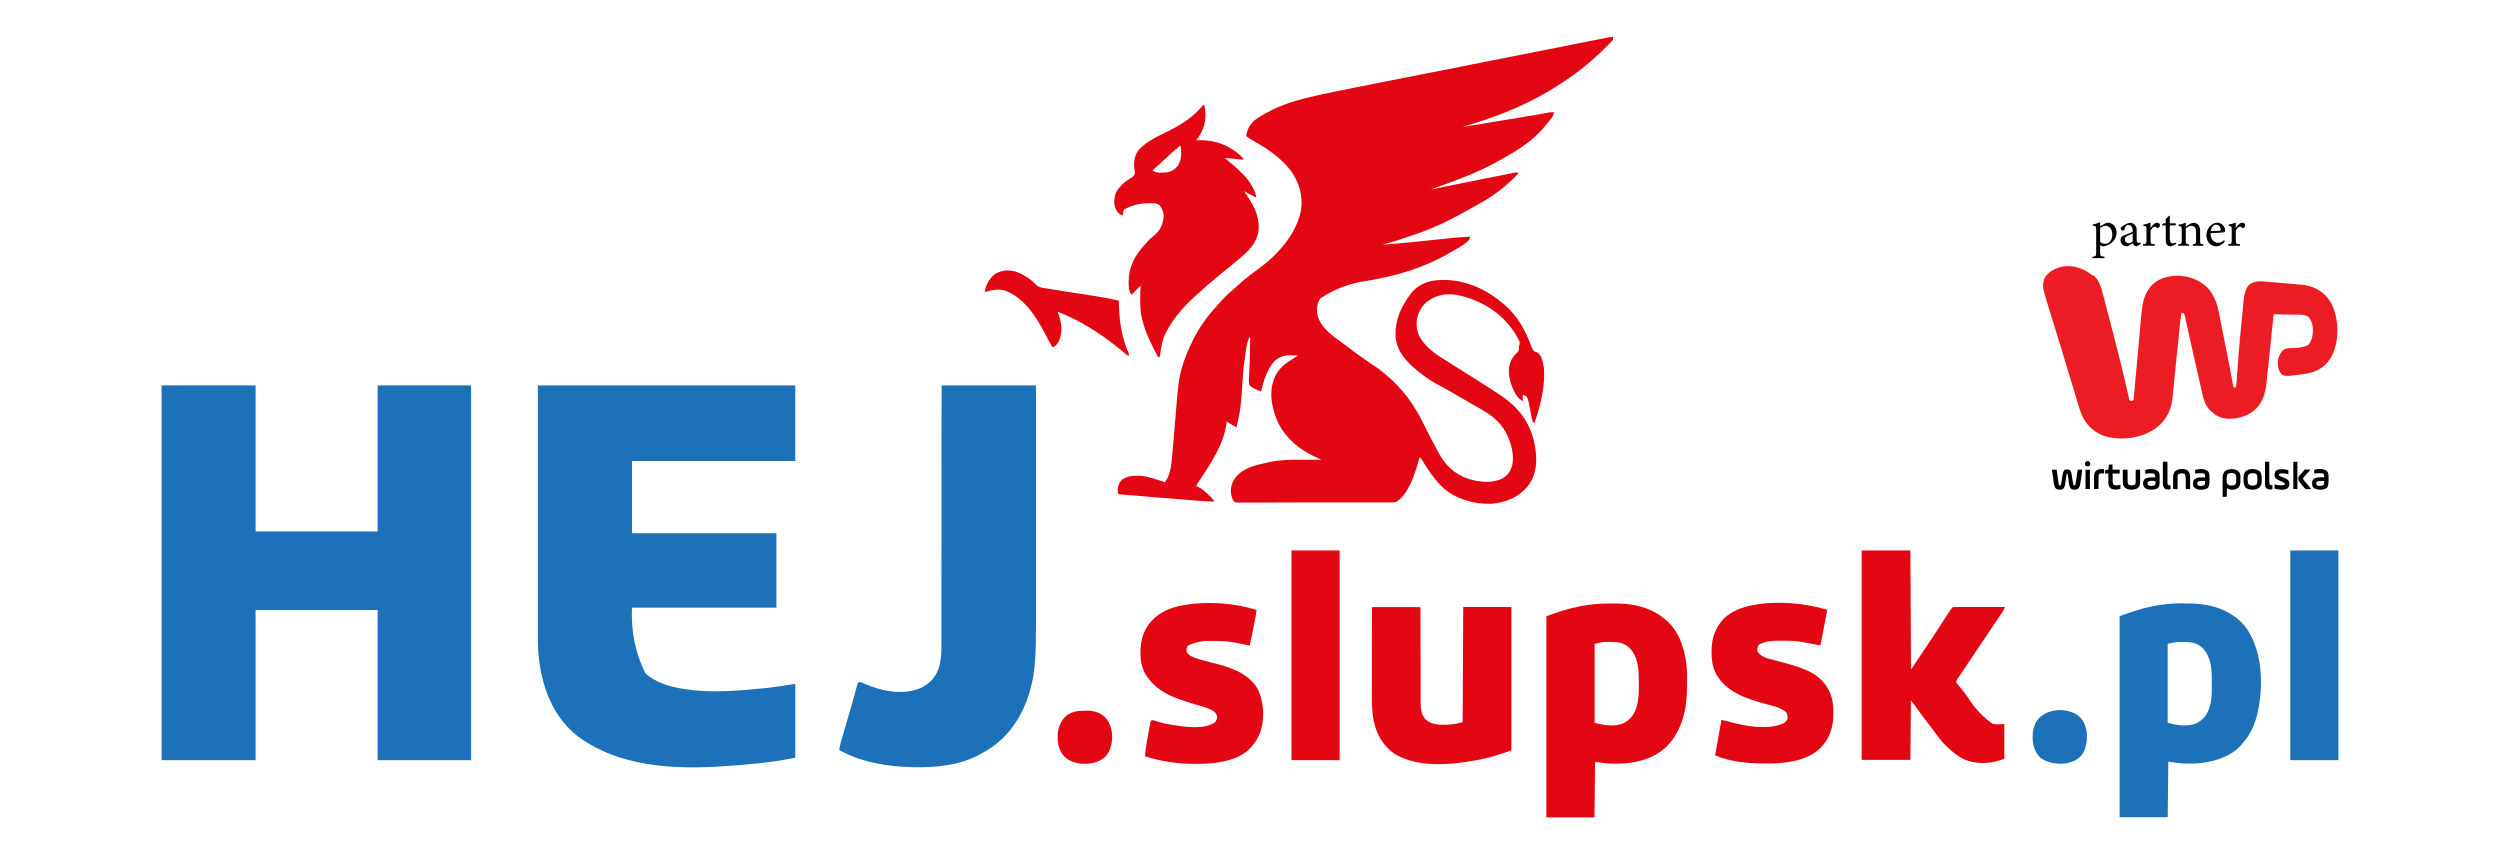
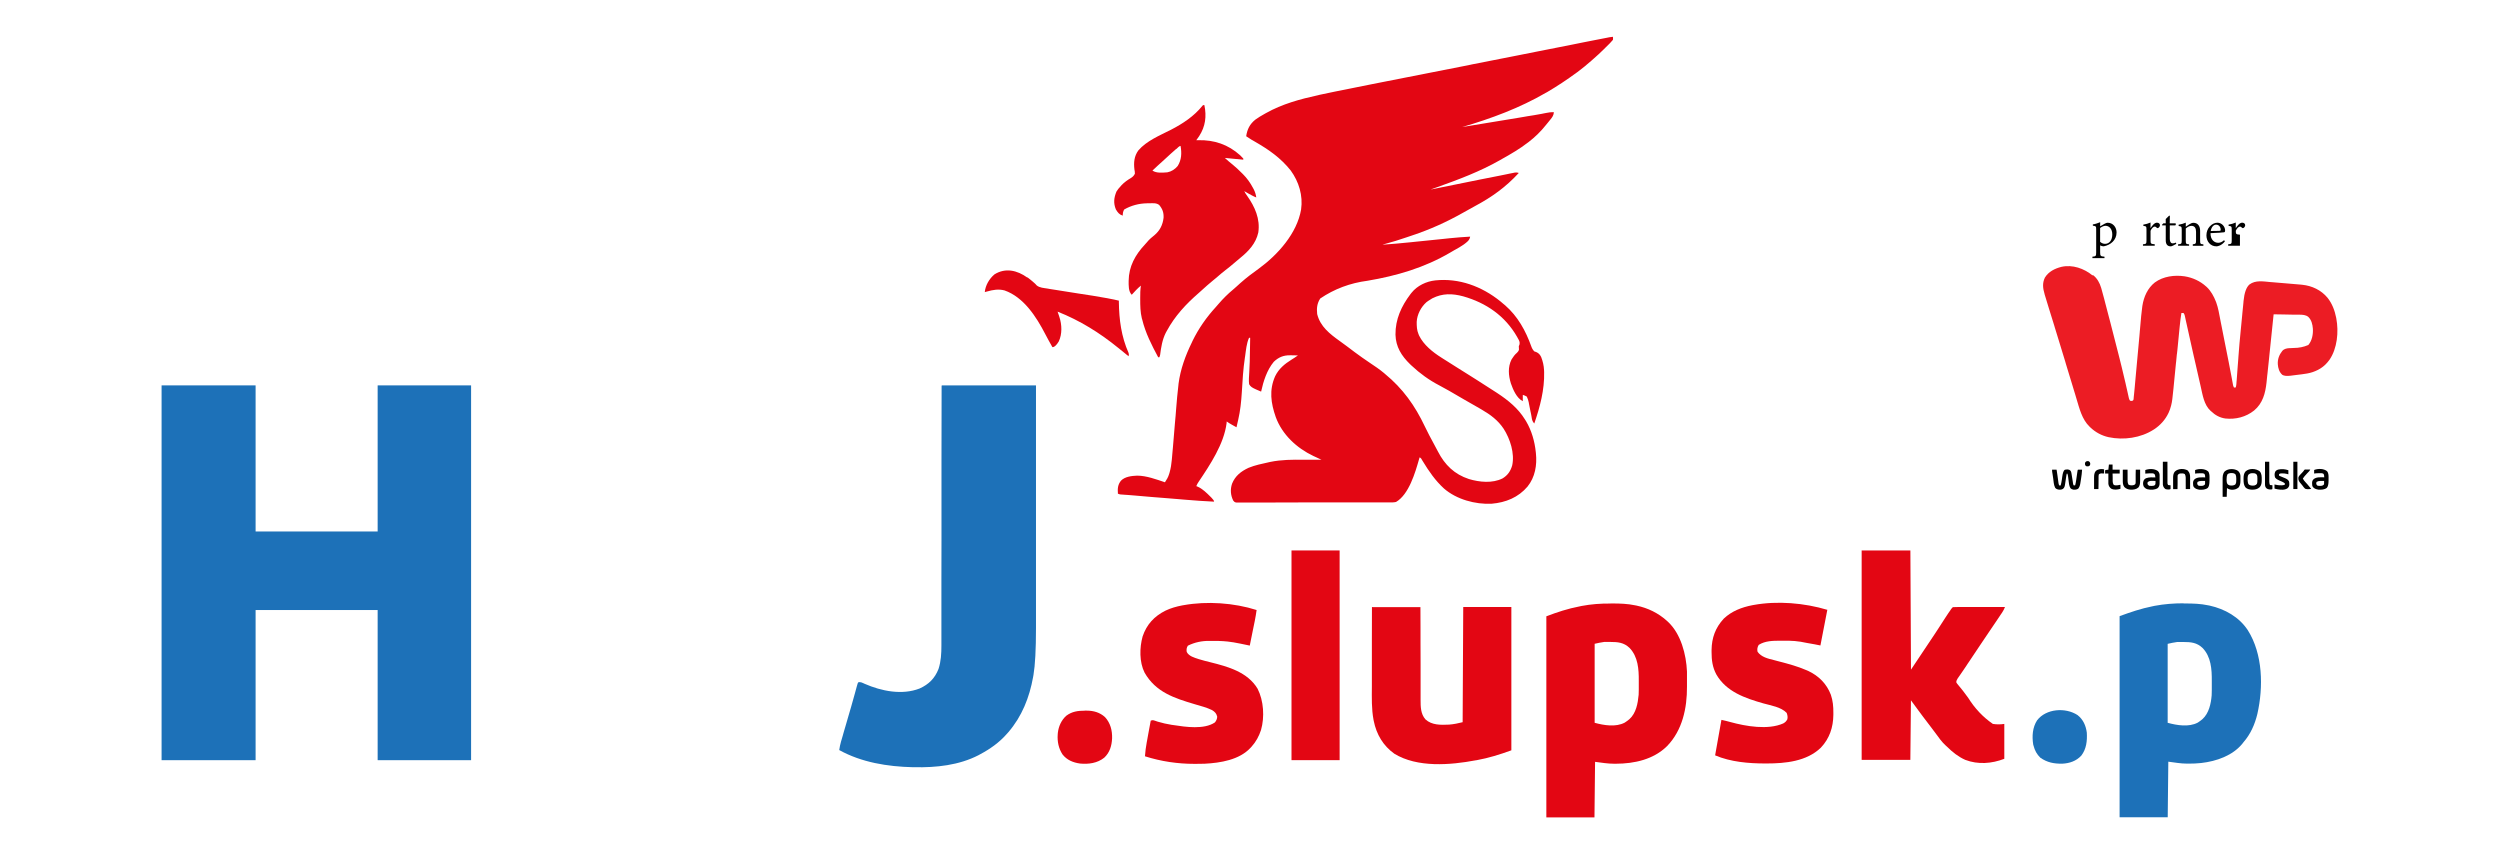
<svg xmlns="http://www.w3.org/2000/svg" id="Warstwa_1" version="1.1" viewBox="0 0 963.72 329.28">
  <defs>
    <style>
      .st0 {
        fill: #e30613;
      }

      .st1 {
        fill: #1d71b8;
      }

      .st2 {
        fill: #ec1c24;
      }
    </style>
  </defs>
  <g>
    <path d="M806.74,86.51c.92-.13,1.95-.48,2.85-.85v1.57s1.63-.96,1.71-.98c.48-.26.88-.39,1.14-.39,2.16,0,3.47,1.8,3.47,3.75,0,2.98-2.36,4.86-4.93,5.34-.59,0-1.12-.2-1.4-.36v2.65c0,1.46.16,1.57,1.67,1.71v.55h-4.65v-.55c1.28-.13,1.45-.23,1.45-1.56v-8.95c0-1.18-.04-1.26-1.29-1.45v-.53.04h-.03ZM809.59,93.23c.45.45,1.21.77,1.87.77,1.71,0,2.8-1.45,2.8-3.63s-1.23-3.33-2.64-3.33c-.69,0-1.51.45-2.05.85v5.34h.01Z" />
-     <path d="M823.58,94.96c-.29,0-.72-.16-.92-.38-.26-.26-.38-.53-.48-.88-.79.53-1.75,1.26-2.36,1.26-1.4,0-2.39-1.17-2.39-2.41,0-.97.53-1.58,1.61-1.96,1.19-.41,2.66-.92,3.09-1.28v-.39c0-1.4-.7-2.2-1.73-2.2-.45,0-.72.21-.92.45-.21.28-.36.7-.53,1.28-.1.31-.28.45-.58.45-.38,0-.87-.39-.87-.87,0-.28.26-.5.65-.79.58-.41,1.71-1.14,2.84-1.37.59,0,1.19.18,1.66.53.69.59,1.01,1.26,1.01,2.28v3.8c0,.91.33,1.18.69,1.18.23,0,.49-.1.7-.21l.2.55-1.67.98v-.04h0v.03ZM822.15,89.98c-.43.21-1.37.63-1.84.82-.75.33-1.19.7-1.19,1.45,0,1.03.79,1.51,1.41,1.51.5,0,1.21-.31,1.61-.7v-3.07h.01Z" />
    <path d="M830.61,94.72h-4.53v-.55c1.24-.11,1.36-.21,1.36-1.5v-4.1c0-1.29-.09-1.36-1.21-1.5v-.49c.97-.16,1.85-.39,2.77-.8v2.16c.69-1.02,1.51-2.1,2.49-2.1.72,0,1.14.45,1.14.96,0,.45-.31.88-.67,1.08-.2.11-.36.1-.5-.04-.29-.29-.53-.49-.88-.49-.41,0-1.14.6-1.57,1.61v3.68c0,1.29.1,1.4,1.61,1.51v.55h-.01Z" />
    <path d="M837.64,94.7c-.33.18-.65.26-.85.26-1.26,0-1.92-.77-1.92-2.34v-5.72h-1.36l-.09-.23.53-.58h.91v-1.66c.38-.39.96-.91,1.31-1.29l.29.04c-.04.82-.06,1.96-.06,2.92h2.25c.18.2.11.63-.11.8h-2.11v5.03c0,1.58.63,1.89,1.14,1.89.48,0,.92-.18,1.19-.31l.18.5-1.29.69h.01Z" />
    <path d="M845.29,94.72v-.55c1.14-.11,1.26-.26,1.26-1.58v-3.24c0-1.37-.49-2.29-1.79-2.29-.8,0-1.57.48-2.17,1.02v4.6c0,1.36.11,1.4,1.28,1.51v.55h-4.25v-.55c1.29-.13,1.41-.21,1.41-1.51v-4.05c0-1.28-.13-1.35-1.19-1.51v-.5c.97-.16,1.92-.41,2.75-.79v1.56c.39-.28.82-.58,1.35-.91.55-.36,1.07-.59,1.63-.59,1.57,0,2.55,1.17,2.55,3.07v3.73c0,1.35.11,1.4,1.26,1.51v.55h-4.1v-.03Z" />
    <path d="M857.66,93.06c-1.26,1.57-2.64,1.9-3.26,1.9-2.39,0-3.85-1.96-3.85-4.22,0-1.35.48-2.58,1.28-3.44.82-.92,1.9-1.45,2.93-1.45,1.71,0,3,1.47,3,3.04-.01.39-.09.58-.39.65-.39.09-2.9.26-5.24.33-.06,2.64,1.56,3.72,2.95,3.72.8,0,1.56-.33,2.28-1.01l.31.45h0l-.03.03ZM854.27,86.6c-.91,0-1.79.85-2.06,2.44,1.09,0,2.2,0,3.36-.06.36,0,.48-.1.48-.39.01-1.04-.67-1.99-1.77-1.99Z" />
-     <path d="M863.47,94.72h-4.53v-.55c1.24-.11,1.36-.21,1.36-1.5v-4.1c0-1.29-.09-1.36-1.21-1.5v-.49c.97-.16,1.85-.39,2.77-.8v2.16c.69-1.02,1.51-2.1,2.49-2.1.72,0,1.14.45,1.14.96,0,.45-.31.88-.67,1.08-.2.11-.36.1-.5-.04-.29-.29-.53-.49-.88-.49-.41,0-1.14.6-1.57,1.61v3.68c0,1.29.1,1.4,1.61,1.51v.55h-.01Z" />
+     <path d="M863.47,94.72h-4.53v-.55c1.24-.11,1.36-.21,1.36-1.5v-4.1c0-1.29-.09-1.36-1.21-1.5v-.49c.97-.16,1.85-.39,2.77-.8v2.16c.69-1.02,1.51-2.1,2.49-2.1.72,0,1.14.45,1.14.96,0,.45-.31.88-.67,1.08-.2.11-.36.1-.5-.04-.29-.29-.53-.49-.88-.49-.41,0-1.14.6-1.57,1.61c0,1.29.1,1.4,1.61,1.51v.55h-.01Z" />
  </g>
  <g>
    <path class="st2" d="M806.79,106.01s.13.1.18.15c1.46,1.13,2.46,2.97,2.97,4.71.04.1.05.18.09.28.31,1.07.59,2.12.87,3.19.06.21.11.44.18.65.15.59.31,1.17.45,1.75.16.6.33,1.21.48,1.84.25.97.5,1.92.75,2.88.25.91.48,1.82.72,2.72,1.14,4.34,2.25,8.69,3.34,13.05.06.26.13.53.2.79.29,1.18.59,2.36.88,3.54.01.09.05.16.06.25.5,2.05,1.01,4.1,1.46,6.15.01.1.05.2.06.29.21.93.43,1.89.64,2.82.09.34.15.69.23,1.03.05.23.1.48.15.7.04.15.06.28.1.43.04.11.05.25.09.38.1.33.21.58.41.85.39.11.63.15,1.02,0,.18-.11.29-.29.34-.53.05-.23.05-.36.04-.39-.04-.05,0-.15.01-.21.01-.23.05-.44.06-.67,0-.13.04-.28.05-.41.05-.44.09-.88.13-1.33,0-.16.04-.34.05-.5.05-.45.09-.92.13-1.37.05-.49.1-.98.13-1.47.09-.83.15-1.68.23-2.53.11-1.21.23-2.41.33-3.62.36-3.88.72-7.76,1.07-11.63.05-.58.1-1.13.15-1.71,0-.09,0-.15.01-.23.04-.31.05-.6.09-.92.06-.8.15-1.58.21-2.39.06-.67.11-1.33.18-2,.01-.25.05-.48.06-.72.11-1.23.25-2.46.43-3.68.01-.11.04-.23.05-.33.54-3.42,2.01-6.76,4.8-8.95,3.24-2.36,7.54-2.93,11.45-2.36,3.13.5,5.98,1.82,8.32,3.93.09.06.15.13.23.2,1.62,1.52,2.75,3.61,3.54,5.66.04.1.06.18.11.28.79,2.15,1.14,4.46,1.58,6.69.09.39.16.79.23,1.18.15.75.29,1.51.45,2.26.11.6.25,1.23.36,1.84.74,3.71,1.47,7.42,2.21,11.13.05.23.09.45.13.69.28,1.42.55,2.87.83,4.3.1.53.2,1.03.29,1.56.05.25.1.48.13.72.06.33.13.64.18.97.01.1.04.18.05.28.01.09.04.16.05.26,0,.09.04.15.05.23.06.23.15.43.26.63.29.1.44.15.74,0,.23-.79.26-1.61.31-2.41,0-.11,0-.25.04-.36.04-.39.06-.8.09-1.19.01-.28.05-.58.06-.85.05-.6.09-1.19.13-1.8.11-1.57.23-3.14.36-4.71,0-.09,0-.15.01-.23.26-3.49.55-6.98.91-10.47.06-.67.13-1.35.2-2.04.13-1.42.28-2.85.41-4.27,0-.06,0-.15.01-.21,0-.15.04-.29.05-.44.05-.5.1-1.01.15-1.51.06-.67.13-1.36.2-2.04.04-.25.05-.5.06-.75.31-3.19,1.07-5.33,2.29-6.39,2.34-1.73,5.25-1.17,7.98-.93.28,0,.55.05.83.06.58.05,1.17.1,1.73.15.8.06,1.62.13,2.43.2,3.12.25,5.42.44,6.95.59.11,0,.25,0,.36.04,3.82.38,7.35,2.05,9.82,5.03,1.79,2.26,2.77,4.9,3.33,7.72.01.1.04.2.05.29.96,5.09.36,11.51-2.63,15.88-.23.31-.45.6-.7.88-.06.09-.13.16-.21.25-1.89,2.25-4.85,3.67-7.71,4.16-.11,0-.21.04-.31.05-1.23.21-2.48.36-3.72.5-.39.05-.8.1-1.19.15-.26.04-.53.06-.77.1-.11,0-.23.04-.36.05-1.5.18-2.55.06-3.19-.31-1.23-1.07-1.66-2.58-1.77-4.12-.11-1.94.53-3.63,1.73-5.13.79-.87,1.79-1.01,2.9-1.07h.36c.38-.04.77-.05,1.14-.06,2.01,0,3.88-.38,5.62-1.14,1.46-1.66,1.89-4.12,1.77-6.27-.13-1.67-.53-3.41-1.8-4.6-1.01-.77-2.17-.8-3.39-.82h-2.12c-.64,0-1.29,0-1.94-.04-.65,0-1.33,0-1.99-.04-1.29,0-2.59-.05-3.88-.06,0,.09-.01.16-.04.25-.54,5.18-1.07,10.36-1.61,15.54-.05.54-.11,1.07-.16,1.61-.2,1.84-.38,3.66-.58,5.49-.04.25-.05.5-.09.75-.06.69-.15,1.37-.21,2.06-.01.2-.05.41-.06.6-.44,4.12-1.47,8.03-4.8,10.79-3.14,2.5-7.11,3.51-11.09,3.07-2.15-.31-3.92-1.29-5.47-2.79-.06-.05-.13-.11-.2-.16-2.58-2.34-3.09-6.27-3.83-9.47-.06-.29-.13-.59-.2-.87-.79-3.42-1.57-6.85-2.34-10.27-.01-.11-.05-.25-.09-.36-.55-2.5-1.13-5.02-1.68-7.54-.23-1.02-.45-2.04-.67-3.03-.16-.72-.31-1.42-.48-2.15-.1-.44-.2-.88-.29-1.31-.05-.2-.1-.41-.13-.6-.06-.28-.13-.55-.18-.83-.01-.09-.04-.16-.05-.25-.09-.38-.23-.72-.48-1.03h-.83c-.28,1.62-.45,3.26-.63,4.92-.04.29-.05.58-.09.87-.06.63-.11,1.23-.18,1.85-.09.91-.18,1.79-.26,2.69-.15,1.46-.29,2.92-.43,4.37,0,.09-.01.18-.04.26-.01.18-.04.34-.05.53,0,.09,0,.18-.04.26,0,.09-.01.18-.04.26-.1.97-.2,1.94-.28,2.9,0,.09-.01.18-.04.26-.15,1.46-.28,2.9-.43,4.36-.09.88-.18,1.79-.26,2.67-.06.6-.11,1.23-.18,1.84-.04.34-.06.7-.1,1.04-.13,1.33-.26,2.65-.43,3.96,0,.1-.04.21-.04.31-.1.74-.21,1.46-.41,2.2-.01.11-.05.21-.09.33-.23.87-.49,1.68-.88,2.5-.04.06-.06.13-.1.21-1.21,2.54-3.12,4.66-5.47,6.21-.06.05-.13.09-.2.13-5.02,3.24-11.59,4.16-17.39,2.93-2.69-.6-5.07-1.89-7.05-3.78-.09-.09-.18-.16-.26-.25-2.98-2.84-3.96-7.14-5.12-10.95-.11-.41-.25-.8-.36-1.21-.01-.06-.05-.13-.06-.21-.05-.15-.09-.28-.13-.43-.06-.21-.13-.43-.2-.64-.41-1.36-.83-2.72-1.24-4.09-.55-1.82-1.12-3.63-1.67-5.47-.01-.06-.05-.15-.06-.21-.11-.38-.23-.74-.34-1.12-.05-.15-.1-.29-.13-.45-.01-.09-.05-.15-.06-.23-.85-2.82-1.72-5.66-2.59-8.47-.5-1.66-1.02-3.29-1.52-4.95-.04-.13-.09-.26-.11-.39-.16-.5-.31-1.03-.48-1.55-.53-1.73-1.07-3.46-1.61-5.18-.55-1.77-1.12-3.56-1.63-5.34-.01-.09-.05-.16-.06-.25-.65-2.21-.92-4.17.11-6.32,1.42-2.34,3.82-3.51,6.39-4.17,4.26-.96,8.75.63,12.03,3.34v-.1h.01l.06-.05Z" />
    <path d="M791.1,181.06h1.68c.01.16.05.34.09.5.1.63.18,1.26.28,1.89.04.28.09.54.11.82.05.39.11.79.16,1.18.01.11.04.25.05.38.01.11.04.23.05.34,0,.1.04.2.05.29.05.26.13.45.26.69h.53c.2-.72.34-1.42.44-2.16,0-.09.01-.16.04-.25.05-.33.09-.65.13-.98.18-1.37.48-2.25.91-2.63.34-.13.6-.15.97-.15h.34c.44.05.72.2,1.02.54.2.31.25.59.31.96,0,.06.01.13.04.21.16.91.29,1.82.43,2.72.04.23.06.45.1.69.01.13.04.26.06.41.04.23.13.44.28.64.18-.04.34-.06.53-.1.18-.67.29-1.35.39-2.04,0-.11.04-.23.05-.33.05-.34.1-.7.15-1.04.06-.45.13-.93.2-1.4,0-.11.04-.21.05-.33,0-.1.04-.2.05-.29,0-.09.01-.18.04-.26.01-.13.06-.23.15-.31h1.58c-.05,1.19-.23,2.38-.41,3.56-.05.33-.1.64-.15.97-.04.21-.06.41-.1.63,0,.1-.04.2-.05.29-.11.7-.33,1.29-.77,1.87-.54.39-1.28.45-1.92.38-.43-.1-.75-.23-1.08-.54-.58-.98-.63-2.17-.77-3.29-.04-.26-.06-.5-.1-.77-.01-.16-.05-.31-.06-.48-.05-.41-.13-.77-.31-1.13l-.21.1c-.05.13-.06.28-.09.44,0,.1-.04.2-.05.29,0,.1-.04.2-.05.31-.04.21-.06.44-.1.65-.05.34-.1.69-.15,1.03-.05.33-.1.65-.15,1.01,0,.1-.04.2-.05.31-.1.65-.21,1.29-.75,1.73-.53.38-1.07.39-1.71.33-.55-.11-1.03-.26-1.37-.74-.54-1.07-.59-2.48-.75-3.63-.05-.34-.1-.69-.15-1.02-.04-.21-.06-.44-.1-.65,0-.1-.04-.2-.05-.31,0-.1-.04-.2-.05-.29,0-.09-.01-.16-.04-.25-.04-.26-.04-.5-.04-.77h.09Z" />
    <path d="M862.68,181.48c.6.54.92,1.14.98,1.95,0,.38.01.74,0,1.12v.7c0,.98-.09,1.8-.67,2.63-.79.69-1.68.96-2.72.91-.75-.09-1.14-.21-1.8-.65-.04,1.12-.06,2.23-.1,3.38h-1.57c0-1.07-.01-2.12-.01-3.19v-3.47c0-1.17,0-2.17.79-3.12,1.28-1.17,3.73-1.19,5.14-.23h-.04v-.03ZM858.68,182.84c-.31.65-.36,1.23-.36,1.95v.29c0,.59.06,1.02.36,1.55.55.54,1.07.55,1.8.54.44-.04.74-.13,1.14-.34.49-.6.44-1.28.44-2.04v-.29c0-.64-.06-1.12-.34-1.68-.55-.48-1.18-.49-1.89-.45-.48.05-.8.15-1.18.45v.04h.03Z" />
    <path d="M871.1,181.7c.77.83.77,2.05.77,3.13v.31c0,1.01-.11,1.89-.77,2.66-.88.82-1.87.98-3.04.97-.93-.06-1.89-.23-2.53-.97-.63-.98-.65-1.82-.67-2.95v-.41c0-1.02.1-1.95.79-2.74,1.45-1.28,4-1.13,5.46,0h-.01ZM866.83,182.88c-.59.7-.41,2.06-.33,2.9.06.45.13.77.49,1.07.63.39,1.29.38,2.01.31.45-.13.74-.28,1.02-.67.2-.55.18-1.09.18-1.71v-.36c0-.6,0-1.08-.36-1.58-.53-.49-1.12-.44-1.79-.44-.49.04-.83.16-1.21.48h-.01Z" />
    <path d="M897.09,181.7c.64.85.54,1.9.54,2.9v.69c0,1.37-.23,2.29-.67,2.77-.91.72-2.15.75-3.24.69-.85-.15-1.55-.34-2.12-1.01-.31-.44-.29-.82-.31-1.35v-.41c.05-.58.23-.91.64-1.31,1.13-.87,2.69-.67,4.04-.67,0-.15-.04-.29-.04-.44,0-.09,0-.16-.01-.25-.05-.28-.1-.44-.26-.67-.45-.28-.97-.25-1.5-.23h-.26c-.6,0-1.21.05-1.82.13v-1.37c1.51-.6,3.77-.58,5.04.53h-.01,0ZM893.09,185.7c-.23.28-.21.43-.2.8.06.28.2.49.39.67.38.13.69.13,1.08.13h.41c.45-.05.67-.18,1.03-.45.15-.29.11-.53.11-.85v-.6h-1.46c-.5,0-.97.1-1.4.34h.01v-.04h.01Z" />
    <path d="M851.2,181.7c.64.83.54,1.94.54,2.93v.64c0,1.41-.23,2.34-.67,2.82-.92.7-2.15.75-3.24.69-.85-.15-1.55-.34-2.12-1.01-.31-.44-.29-.82-.31-1.35v-.41c.05-.58.23-.91.64-1.31,1.13-.87,2.69-.67,4.04-.67,0-.15-.04-.29-.04-.44,0-.09,0-.16-.01-.25-.05-.28-.1-.44-.26-.67-.45-.28-.97-.25-1.5-.23h-.26c-.6,0-1.21.05-1.82.13v-1.37c1.51-.6,3.77-.58,5.04.53v-.04h-.01,0ZM847.21,185.7c-.23.28-.21.43-.2.8.06.28.2.49.39.67.38.13.69.13,1.08.13h.41c.45-.05.67-.18,1.03-.45.15-.29.11-.53.11-.85v-.6h-1.46c-.5,0-.97.1-1.4.34h.01v-.04h.01Z" />
    <path d="M831.73,181.48c.49.45.74.96.77,1.61v3.23c0,.74-.2,1.31-.7,1.84-1.18.72-2.64.75-3.95.45-.69-.2-1.09-.54-1.5-1.12-.29-.74-.29-1.4-.05-2.12.23-.5.49-.79,1.01-1.03,1.12-.43,2.39-.33,3.57-.31-.01-.18-.05-.38-.09-.55,0-.1-.04-.21-.05-.31-.1-.34-.2-.43-.5-.6-.29-.1-.45-.11-.75-.11h-.79c-.59,0-1.14.05-1.72.11v-1.37c1.4-.55,3.47-.58,4.74.31h.03ZM827.95,185.8c-.15.29-.13.5-.1.83.2.28.33.48.64.64.28,0,.54,0,.82.04h.23c.48,0,.79-.05,1.17-.34.23-.34.21-.67.21-1.07v-.5c-.39,0-.79,0-1.18-.04h-.34c-.54,0-1.02.15-1.42.45h-.03Z" />
    <path d="M818.47,181.06h1.68v.48c0,.58,0,1.17.01,1.73v2.17c0,.5.11.97.36,1.4.59.31,1.37.31,2.01.15.28-.1.48-.2.63-.44.1-.26.11-.48.11-.77v-2.87c0-.63.01-1.23.04-1.85h1.68v4.36c0,.88-.09,1.75-.65,2.48-.83.75-1.87.88-2.95.87-1.01-.06-1.77-.34-2.49-1.03-.59-.77-.6-1.73-.59-2.65v-4.01h.15v-.03Z" />
    <path d="M843.41,181.48c.67.67.85,1.52.85,2.44v4.6h-1.68v-.48c0-.58,0-1.17-.01-1.73v-2.17c0-.5-.11-.97-.36-1.4-.58-.33-1.24-.26-1.9-.21-.44.16-.58.23-.83.64-.01.16-.04.34-.04.53v2.95c0,.64-.01,1.26-.04,1.9h-1.68c0-.74-.01-1.5-.01-2.23v-2.2c0-.83.11-1.68.67-2.34,1.29-1.24,3.71-1.28,5.17-.29h-.13Z" />
    <path d="M882.14,181.27v1.57c-.18-.05-.38-.11-.58-.16-.59-.13-1.14-.2-1.75-.2h-.23c-.39,0-.69.04-1.03.25v.64s.15.06.23.1c.5.2,1.01.41,1.51.63.11.05.21.09.33.13.72.31,1.28.55,1.72,1.24.13.38.16.67.16,1.07v.38c-.06.55-.26.88-.65,1.28-1.07.75-2.55.65-3.78.44-.67-.11-1.09-.23-1.28-.31v-1.57l.75.15c.1,0,.2.04.29.05s.2.04.29.06c.44.06.87.06,1.29.06h.26c.38,0,.75-.09,1.09-.23.05-.16.05-.34,0-.53-.63-.53-1.45-.8-2.17-1.12-.65-.28-1.17-.58-1.58-1.14-.23-.7-.26-1.52.05-2.21.31-.5.7-.7,1.26-.85,1.33-.28,2.55-.15,3.83.28h-.01,0Z" />
    <path d="M813,179.06h1.37v2h2.74v1.47h-2.74c0,.49.01,1.01.04,1.5v1.47c0,.54.11.91.36,1.36.74.49,1.82.15,2.64,0v1.57c-1.19.34-2.48.53-3.62-.09-.59-.49-.96-1.07-1.04-1.84v-3.96h-1.26v-1.26c.13-.04.26-.06.39-.1.06,0,.15-.04.23-.06.15-.04.36-.05.64-.05.06-.65.13-1.33.21-2h.05-.01Z" />
    <path d="M833.84,178h1.68v.79c0,.85,0,1.72.01,2.58v4.69c0,.39.01.58.25.91.15.05.31.06.49.06.15,0,.31,0,.45.04v1.47c-.54.28-1.37.16-1.95,0-.63-.48-.87-.91-1.01-1.67-.04-.29-.04-.6-.01-.91v-7.94h.08Z" />
    <path d="M873.2,178h1.57v.75c0,.82,0,1.63.01,2.48v4.49c0,.44.09.82.25,1.24.31.04.63.06.96.1v1.14c0,.21-.04.36-.11.44-.79.09-1.51.11-2.16-.38-.45-.44-.58-.88-.59-1.5v-8.76h.09-.01Z" />
    <path d="M884.05,178h1.57v10.52h-1.57v-10.52Z" />
    <path d="M888.69,181.01h1.87c-.13.29-.28.53-.5.75-.05.06-.11.11-.18.18-.06.06-.11.13-.18.2-.13.13-.25.26-.38.39-.06.06-.11.13-.18.2-.53.55-1.01,1.13-1.42,1.75.28.54.59.96,1.02,1.4.58.6,1.09,1.23,1.61,1.87.11.13.21.26.33.38.13.16.2.28.2.36-1.14.15-1.92.11-2.33-.13-.39-.36-.7-.79-1.01-1.23-.25-.34-.53-.65-.8-.97-.55-.63-.77-1.12-.75-1.95.1-.77.91-1.4,1.4-1.94.13-.15.28-.31.41-.45.05-.06.11-.13.16-.2.11-.11.21-.26.29-.41s.23-.23.41-.25l.05.04h-.04Z" />
    <path d="M811.1,180.96v1.57c-.36,0-.74,0-1.09-.04-.39.04-.59.1-.91.34-.1.31-.11.53-.13.85v1.03c0,.38,0,.75-.01,1.14v.77c0,.64-.01,1.26-.04,1.9h-1.68v-4.46c0-.88.06-1.79.65-2.49.92-.79,2.11-.87,3.26-.64h-.05v.03Z" />
-     <path d="M803.95,181.06h1.68v7.47h-1.68v-7.47Z" />
    <path d="M805.31,177.89c.28.23.39.38.45.74.01.38,0,.59-.23.88-.41.29-.67.31-1.17.26-.31-.16-.48-.28-.59-.63-.06-.38-.06-.59.09-.96.43-.49.85-.5,1.46-.33h-.01v.03Z" />
  </g>
  <g>
    <path class="st0" d="M621.77,14.25c.05.31.05.68,0,1.11-.4.49-.75.88-1.19,1.32-.14.14-.24.24-.38.38-.4.4-.79.77-1.19,1.17-.26.26-.53.5-.77.77-1.31,1.26-2.58,2.51-3.97,3.68-.26.24-.53.47-.79.7-1.75,1.55-3.53,3-5.38,4.39-.15.14-.29.23-.47.33-3.62,2.66-7.34,5.12-11.25,7.42-.15.09-.31.2-.49.26-10.12,5.87-21.02,9.91-32.22,13.19,5.87-.94,11.72-1.9,17.57-2.89,1.17-.2,2.36-.4,3.53-.58.93-.15,1.85-.31,2.78-.47.44-.06.88-.15,1.31-.23.62-.09,1.22-.2,1.84-.29.2-.03.4-.06.58-.09,1.03-.18,2.1-.38,3.1-.55.23-.05.44-.06.67-.14.41-.06.85-.18,1.26-.24.2-.03.4-.06.58-.09s.38-.06.5-.09c.53-.06,1.03-.06,1.61-.06-.09,1.19-.58,1.9-1.32,2.8-.14.15-.23.26-.33.41-.23.26-.44.55-.68.84-.29.33-.55.68-.84,1.02-1.92,2.43-4.12,4.54-6.55,6.42-.14.09-.26.2-.4.29-3.02,2.34-6.29,4.24-9.62,6.11-.38.2-.7.41-1.08.62-7.66,4.36-15.84,7.42-24.09,10.37-.24.09-.5.18-.75.26-.62.23-1.23.44-1.85.67.18-.03.33-.06.5-.09,4.15-.84,8.25-1.67,12.39-2.51,2.01-.41,4-.79,6-1.22,1.75-.33,3.48-.7,5.23-1.03.93-.2,1.85-.38,2.78-.55.88-.18,1.72-.33,2.6-.53.31-.06.64-.14.94-.2.44-.09.88-.18,1.32-.26.24-.05.49-.09.73-.15.58-.06.94-.05,1.5.15-5.05,5.49-10.38,9.3-16.95,12.81-1.57.84-3.07,1.67-4.61,2.56-6.25,3.53-12.6,6.4-19.41,8.67-.77.26-1.57.53-2.34.79-2.74.93-5.47,1.81-8.27,2.54-.2.05-.38.09-.55.15-.15.05-.29.06-.41.14,3.57-.26,7.13-.55,10.7-.93.77-.06,1.55-.18,2.31-.24,1.9-.2,3.82-.4,5.71-.58,1.63-.18,3.24-.33,4.88-.5.75-.06,1.5-.15,2.25-.24,2.65-.26,5.29-.49,7.94-.62-.24,1.5-1.31,2.14-2.45,3.02-1.17.84-2.4,1.5-3.66,2.2-.53.31-1.08.64-1.61.94-9.88,5.8-20.6,8.95-31.83,10.84-6.73.88-12.81,3.16-18.24,6.84-1.23,1.87-1.43,3.75-1.19,6,1.19,4.83,4.9,7.68,8.71,10.41.91.64,1.79,1.31,2.65,1.94.33.26.7.5,1.03.77.68.5,1.37,1.02,2.05,1.55,1.92,1.43,3.91,2.83,5.91,4.17,1.87,1.23,3.71,2.49,5.43,3.92.14.09.23.2.33.29,6.93,5.69,11.58,12.22,15.41,20.31,1.08,2.28,2.25,4.45,3.44,6.64.55.99,1.08,2.01,1.61,3.02,2.65,5.14,6.35,8.76,11.93,10.58,4.09,1.23,9.06,1.72,12.97-.24,1.96-1.19,3.07-2.78,3.71-5,1.02-4.65-.79-10.21-3.28-14.12-2.2-3.31-5.09-5.44-8.5-7.42-.23-.14-.47-.26-.68-.4-2.02-1.17-4.06-2.34-6.08-3.48-1.92-1.11-3.83-2.2-5.78-3.36-1.26-.73-2.54-1.43-3.82-2.1-3.88-2.02-7.45-4.59-10.61-7.57-.2-.2-.41-.4-.62-.58-3.33-3.24-5.49-6.7-5.62-11.38-.06-5.96,2.28-10.99,5.8-15.66.14-.18.24-.33.4-.5,2.19-2.74,5.69-4.39,9.11-4.76,9.2-.97,17.98,2.31,25.1,8.05.4.33.77.67,1.17.99.23.2.44.38.67.55,4.9,4.27,7.94,9.82,10.12,15.9.24.7.62,1.35,1.14,1.87.24.09.49.18.75.26.94.4,1.46,1.02,1.9,1.92.64,1.66,1.03,3.28,1.11,5.09,0,.24,0,.49.03.73.18,6.75-1.61,13.5-3.8,19.81-.49-.58-.75-1.03-.91-1.79-.03-.18-.06-.33-.09-.53s-.06-.38-.09-.55c-.06-.4-.15-.79-.23-1.19-.05-.2-.06-.41-.14-.62-.2-.97-.4-1.94-.58-2.92-.03-.18-.06-.33-.09-.53-.15-.77-.4-1.52-.75-2.25-.24-.15-.5-.29-.79-.4-.24-.09-.49-.18-.75-.26v2.43c-2.38-1.19-3.75-4.44-4.59-6.84-.94-3.07-1.23-6.31.26-9.26.62-.99,1.22-1.84,2.1-2.58.35-.33.62-.7.75-1.17,0-.44-.05-.88-.06-1.35.09-.2.18-.4.26-.62.24-.99-.15-1.61-.64-2.45-.09-.18-.18-.31-.26-.49-4.61-8.1-11.95-13.15-20.8-15.66-4.19-1.12-7.96-1.22-11.9.77-.53.31-1.03.64-1.57.99-.23.18-.47.31-.68.49-2.11,1.87-3.6,4.71-3.77,7.57,0,1.67.03,3.19.7,4.76.06.2.18.4.24.58,1.75,3.57,5.23,6.35,8.51,8.42.24.15.49.29.73.47.49.31.99.62,1.48.93,1.08.67,2.11,1.35,3.19,2.02.4.24.79.5,1.19.75,1.41.91,2.83,1.81,4.24,2.66,1.02.67,2.05,1.32,3.07,1.94,2.45,1.57,4.92,3.13,7.34,4.71l.44.29c4.17,2.74,7.94,5.82,10.58,10.08.15.24.31.49.47.75,2.1,3.54,3.31,7.74,3.73,11.87,0,.18.03.31.05.49.47,4.53-.31,9.18-3.24,12.81-3.57,4.19-8.38,6.13-13.8,6.6-6.31.33-13.59-1.66-18.42-5.88-3.31-3.02-5.82-6.66-8.13-10.47-.09-.18-.2-.33-.31-.5-.09-.15-.18-.29-.26-.47-.15-.26-.4-.44-.68-.55l-.23.79c-1.46,5.12-3.91,13.53-8.85,16.4-.85.2-1.67.18-2.54.18h-34.19c-3.42,0-6.81,0-10.23.03h-14.67c-.58-.09-.77-.29-1.14-.75-1.02-2.1-1.19-4.27-.44-6.51,1.22-3.02,3.46-4.76,6.35-6.11,2.49-1.02,5.18-1.57,7.78-2.14.2-.05.4-.09.62-.14,4.26-.88,8.59-.88,12.9-.84h6.81c-.15-.06-.29-.14-.44-.2-.67-.31-1.32-.64-2.01-.94-.23-.09-.47-.23-.68-.31-6.4-3.04-12.01-8.22-14.49-15-1.87-5.36-2.6-10.38-.24-15.73,1.43-2.92,3.66-4.74,6.35-6.42.84-.5,1.63-1.03,2.43-1.61-.79-.03-1.61-.05-2.4-.05h-.68c-2.49-.03-4.41.77-6.22,2.51-2.65,3.19-4,7.48-4.88,11.49l-1.84-.79c-.18-.06-.33-.15-.5-.23-.99-.47-1.75-.84-2.29-1.84-.2-1.5,0-3.09.06-4.61.18-2.75.23-5.47.26-8.22,0-.49,0-.97.03-1.48,0-1.19.05-2.38.06-3.57h-.44c-.97,2.16-1.17,4.7-1.5,7.04-.03.2-.05.4-.09.58-.67,4.44-.93,8.86-1.19,13.35-.23,3.66-.58,7.13-1.41,10.72-.06.26-.14.53-.2.84-.15.67-.29,1.32-.44,1.96-.4-.23-.77-.41-1.17-.64-.23-.11-.44-.24-.67-.38-.68-.38-1.32-.77-1.94-1.22,0,.24-.05.47-.05.7-.99,7.92-6.37,16.02-10.74,22.51-.4.58-.68,1.08-.93,1.72.15.05.33.11.49.18,1.92.85,3.51,2.43,4.99,3.91l.41.41c.64.64.97,1.14.97,1.48-3.8-.15-7.57-.47-11.38-.77-.7-.05-1.41-.14-2.11-.18-1.67-.15-3.33-.26-5-.41-1.72-.15-3.44-.29-5.17-.41-1.48-.14-2.98-.24-4.45-.38-.88-.06-1.79-.15-2.65-.23-.84-.06-1.66-.15-2.49-.2-.29-.03-.62-.05-.91-.06-.41-.03-.84-.06-1.23-.09-.23,0-.47-.03-.7-.05-.35-.05-.68-.15-.99-.29-.14-2.02-.06-3.42,1.17-5,1.55-1.61,4.15-1.87,6.26-1.96,3.62.03,7.28,1.41,10.7,2.56.67-.99,1.22-1.92,1.58-3.07.06-.23.14-.41.2-.64.47-1.67.73-3.31.88-5.05,0-.23.05-.47.06-.7.06-.75.14-1.55.2-2.29.05-.53.09-1.08.15-1.63.26-3,.5-6.02.75-9,.05-.53.09-1.03.14-1.58.03-.33.05-.7.09-1.03,0-.18.03-.33.05-.5.06-1.02.18-2.02.24-3.04.24-2.98.49-5.91.85-8.86.03-.2.05-.41.06-.64.73-5.56,2.66-10.84,5.12-15.86.09-.2.2-.4.26-.58,2.34-4.79,5.38-9.15,8.98-13.07.4-.41.75-.85,1.14-1.31,1.67-1.94,3.54-3.8,5.53-5.44.49-.41.94-.85,1.43-1.26.4-.38.77-.7,1.19-1.08.14-.09.23-.2.33-.29,2.2-1.96,4.54-3.71,6.96-5.44,7.3-5.32,14.73-13.59,16.3-22.8.77-5.36-.84-10.67-4-15.02-3.8-4.79-8.41-8.01-13.63-11.02-.15-.06-.26-.15-.41-.24-.38-.23-.75-.44-1.12-.64-.68-.41-1.35-.84-2.01-1.31.4-2.72,1.4-4.68,3.53-6.4,1.12-.84,2.31-1.5,3.53-2.2.2-.11.38-.23.55-.31,6.31-3.54,13.19-5.41,20.2-6.93.18-.05.33-.06.53-.14,3.88-.84,7.74-1.61,11.63-2.38.94-.2,1.92-.4,2.87-.58,1.85-.38,3.68-.73,5.53-1.11,1.48-.29,2.98-.58,4.45-.88,10.37-2.07,20.78-4.12,31.15-6.13.79-.18,1.63-.31,2.43-.49.2-.05.4-.06.62-.14,5.56-1.11,11.1-2.19,16.66-3.28.26-.05.5-.09.77-.15,2.29-.47,4.61-.91,6.88-1.37,4.79-.94,9.59-1.9,14.38-2.84,1.4-.26,2.75-.53,4.15-.84.85-.18,1.7-.33,2.54-.5.4-.06.77-.15,1.17-.23,1.85-.38,3.71-.73,5.56-1.08.29-.05.55-.09.88-.18.47-.09.84-.14,1.12-.14h.05l.15-.05.04.06Z" />
    <path class="st1" d="M62.29,148.56h36.24v56.32h47.05v-56.32h36.02v144.48h-36.02v-57.88h-47.05v57.88h-36.24v-144.48h0Z" />
-     <path class="st1" d="M207.4,148.56h99.17v29.14h-62.95v27.83h55.68v28.71h-55.68c-.41,9.06,1.28,17.47,5.12,25.25,3.97,3.73,9.7,5.32,14.97,6.11.23.03.41.06.64.09,10.26,1.55,20.99.55,31.24-.5.15,0,.29-.03.47-.05,3.53-.38,7.01-.97,10.52-1.55v28.5c-3.73.7-6.46,1.19-8.21,1.43-.18,0-.31.05-.49.06-4.39.62-8.8.99-13.19,1.37-.15,0-.33,0-.49.05-19.38,1.57-43.28,2.16-61.36-11.07-.14-.09-.26-.23-.4-.31-8.33-6.73-12.46-16.1-14.24-26.47-.03-.2-.06-.4-.09-.58-.58-3.6-.79-7.19-.77-10.81v-97.22h.06v.03Z" />
    <path class="st1" d="M363.12,148.56h36.24v93.45c0,8.36-.33,14.43-.97,18.18-.05.26-.09.53-.15.84-1.41,7.83-4.3,15.15-9.55,21.24-.15.18-.33.38-.49.55-3,3.44-6.55,5.93-10.56,8.05-.14.06-.26.15-.41.23-7.57,3.91-16.37,4.83-24.79,4.65h-.58c-9.79-.24-19.72-1.84-28.35-6.61.15-1.14.4-2.2.7-3.31.05-.15.09-.33.15-.5.18-.55.31-1.12.49-1.67.14-.4.23-.77.33-1.19.29-1.03.62-2.07.91-3.1.38-1.23.73-2.49,1.08-3.73.29-.99.58-2.01.88-3,.5-1.79,1.02-3.54,1.5-5.34.06-.29.18-.58.24-.88l.44-1.61c.06-.23.14-.47.2-.7.05-.2.11-.4.18-.62s.14-.35.2-.44c.97-.31,1.63.18,2.51.55,6.46,2.83,14.43,4.44,21.17,1.81,3.57-1.61,5.87-3.91,7.3-7.54.97-3.02,1.11-5.93,1.11-9.06v-24.97c0-5.2,0-10.38.03-15.61v-30.31c0-9.77.03-19.55.05-29.31h.18-.03v-.03Z" />
    <path class="st1" d="M841.75,232.63h.62c3.02,0,5.96.09,8.94.73.15.03.31.06.47.09,5.88,1.31,11.38,4.39,14.73,9.5,5.82,9.21,6.02,21.89,3.68,32.24-.97,4.04-2.63,7.83-5.38,10.96-.14.15-.24.29-.33.44-3.8,4.71-10.11,6.88-15.93,7.54-1.61.18-3.22.24-4.83.24h-.62c-2.48,0-4.74-.44-7.24-.75-.06,7.05-.15,14.14-.23,21.42h-18.55v-77.52c4.3-1.57,8.25-2.92,12.68-3.8.26-.05.55-.14.85-.18,3.73-.7,7.39-.97,11.16-.97v.05h-.05.01ZM835.61,248.15v30.48c3.57.97,8.12,1.75,11.58-.06.5-.31.97-.67,1.43-1.03.15-.14.26-.23.41-.33,2.49-2.25,3.27-5.96,3.54-9.15.03-.67.05-1.35.05-2.01v-3.53c.03-4.5-.26-9.35-3.57-12.75-2.2-2.1-4.5-2.28-7.43-2.29h-2.34c-1.26.14-2.51.47-3.75.73h.05l.03-.05h-.01Z" />
    <path class="st0" d="M620.85,232.63h.62c3.02,0,5.96.09,8.94.73.15.03.31.06.47.09,4.39.94,8.36,2.87,11.69,5.87.15.11.29.24.41.38,5,4.65,7.05,12.62,7.33,19.2v5.82c.05,8.22-1.75,16.78-7.66,22.88-5.23,5.18-12.62,6.79-19.74,6.81h-.64c-2.54,0-4.79-.4-7.39-.73-.06,7.05-.15,14.14-.23,21.42h-18.55v-77.52c4.27-1.63,8.3-2.95,12.72-3.8.26-.05.55-.09.84-.18,3.71-.7,7.34-.97,11.1-.94h.09v-.03ZM614.72,248.15v30.48c3.57.97,8.12,1.75,11.58-.06.5-.31.97-.67,1.43-1.03.15-.14.26-.23.41-.33,2.56-2.29,3.24-6.11,3.54-9.38.03-.67.05-1.32.05-1.94v-3.46c.03-4.48-.29-9.3-3.57-12.68-2.2-2.1-4.5-2.28-7.43-2.29h-2.34c-1.26.14-2.51.47-3.75.73h.05l.03-.03v-.03Z" />
    <path class="st0" d="M717.66,212.19h18.77c.06,15.17.15,30.31.23,45.95,3.1-4.63,6.22-9.26,9.29-13.92.55-.85,1.12-1.7,1.66-2.54.15-.23.26-.41.41-.64.29-.44.55-.85.85-1.31s.58-.88.85-1.32c.41-.64.85-1.31,1.26-1.92.14-.2.26-.4.4-.58s.24-.38.38-.53c.09-.18.23-.31.31-.49.18-.26.41-.53.73-.84.64-.05,1.26-.05,1.9-.05h18.2c-.31.79-.67,1.48-1.14,2.19-.15.24-.31.47-.49.7-.09.14-.18.26-.26.4-.47.7-.94,1.4-1.41,2.1-.85,1.23-1.67,2.51-2.54,3.75-1.22,1.81-2.43,3.62-3.66,5.43-1.48,2.25-3.02,4.48-4.5,6.73-.15.23-.29.41-.44.64s-.29.41-.41.64c-.41.62-.79,1.19-1.22,1.81-.44.64-.88,1.31-1.32,1.92-.18.24-.31.47-.49.7-.14.2-.26.4-.4.58-.29.49-.47.84-.5,1.4.14.29.31.55.53.79.14.15.24.31.38.47.15.18.26.33.41.5.29.38.58.73.88,1.08.15.18.29.38.44.55.68.85,1.32,1.72,1.94,2.6,2.56,4.1,5.73,7.48,9.53,10.08,1.57.24,2.84.23,4.41,0v13.45c-4.85,1.87-10.11,2.29-15.05.41-2.74-1.23-4.92-2.98-7.04-5.08-.18-.15-.31-.29-.49-.44-1.55-1.41-2.72-3.1-3.95-4.79-.77-1.08-1.61-2.11-2.4-3.18-1.58-2.02-3.1-4.09-4.63-6.16-.79-1.08-1.61-2.19-2.43-3.31-.06,7.57-.15,15.17-.23,22.97h-18.77v-80.84l.05.05-.05.03h0Z" />
    <path class="st0" d="M463.84,40.54h.44c.88,4.36.41,8.16-2.01,11.93-.38.5-.73,1.02-1.11,1.57h.77c6.13-.14,11.51,1.66,16.13,5.82.58.55.97.97,1.22,1.26v.44c-.75-.06-1.55-.15-2.29-.23-.23,0-.44-.05-.67-.05-1.4-.14-2.75-.26-4.15-.4.99.91,2.02,1.81,3.07,2.63,1.19.97,2.29,2.02,3.37,3.1.18.18.33.31.5.49,1.61,1.61,2.87,3.37,3.92,5.38.06.15.15.29.23.41.55,1.08.85,2.02,1.02,3.22-1.03-.38-1.96-.93-2.95-1.46-.15-.09-.33-.2-.49-.29-.4-.23-.79-.47-1.19-.68.31.67.68,1.22,1.11,1.81,2.98,4.21,5.08,8.89,4.3,14.14-.94,4.21-3.71,7.17-6.95,9.79-.73.62-1.46,1.22-2.19,1.85-1.14.99-2.31,1.94-3.53,2.87-1.08.84-2.11,1.7-3.13,2.6-.77.68-1.57,1.32-2.36,1.96-1.12.91-2.16,1.87-3.24,2.84-.49.44-.94.88-1.46,1.31-4.97,4.3-9.29,8.94-12.42,14.73l-.4.73c-1.32,2.63-1.79,5.56-2.16,8.45-.06.35-.18.68-.31.97h-.44c-2.51-4.7-4.92-9.38-6.17-14.58-.03-.15-.06-.29-.14-.44-.58-2.4-.62-4.85-.62-7.33v-.49c0-1.61,0-3.19.26-4.79-1.32,1.08-2.4,2.28-3.53,3.53-1.31-1.31-1.19-3.62-1.19-5.34.05-5.58,2.54-10.06,6.29-14.05.31-.33.62-.68.91-1.03.4-.49.77-.88,1.26-1.31.15-.14.31-.26.47-.4.31-.26.62-.5.93-.77,2.16-1.81,3.27-3.97,3.6-6.78.09-2.02-.41-3.42-1.7-4.94-1.08-.85-2.51-.67-3.82-.64h-.85c-3.18.06-6.11.85-8.8,2.38-.49.79-.53,1.43-.58,2.38-1.35-.44-1.94-1.23-2.65-2.43-.97-2.4-.75-4.45.23-6.84.44-.73.94-1.37,1.57-2.01.14-.15.24-.29.38-.44,1.11-1.19,2.38-2.05,3.75-2.87.64-.4,1.11-.93,1.41-1.58,0-.58-.06-1.12-.18-1.67-.31-2.65-.09-5.09,1.5-7.28,3.19-3.73,8.3-5.8,12.57-7.98,4.54-2.34,8.89-5.2,12.11-9.21.09-.09.2-.2.29-.29h.05l.05-.05.04.06ZM453.42,57.39c-.15.14-.26.24-.41.38-1.14.97-2.25,2.01-3.33,3-.49.44-.94.85-1.43,1.31-1.37,1.19-2.66,2.43-4,3.68,1.61,1.08,3.88.79,5.76.67,1.61-.31,2.92-1.19,3.97-2.43,1.5-2.38,1.61-4.99,1.11-7.74-.53,0-1.19.79-1.61,1.17h-.03l-.03-.03h0Z" />
    <path class="st0" d="M529.01,234.04h18.55c0,2.8,0,5.61.03,8.47v5.32c0,2.8,0,5.62.03,8.42v13.56c0,2.63.03,5.41,1.87,7.5,2.49,2.29,5.96,2.16,9.11,2.02,1.79-.14,3.51-.49,5.23-.93.06-14.67.14-29.44.23-44.4h18.55v55.24c-4.48,1.63-8.69,2.95-13.35,3.8-.15.03-.29.05-.44.06-9.75,1.84-22.45,2.89-31.33-2.56-4.3-3.07-6.88-7.45-7.92-12.6-.03-.15-.05-.29-.09-.44-.79-4.24-.67-8.51-.64-12.81v-17.66c0-4.35,0-8.69.03-13.04h.14l.03.05h-.03Z" />
    <path class="st0" d="M704.4,235.14c-.88,4.53-1.75,9.04-2.65,13.68-.73-.15-1.46-.29-2.2-.44-1.02-.2-2.07-.4-3.1-.55-.26-.05-.53-.09-.79-.15s-.53-.09-.79-.15c-.24-.05-.47-.06-.7-.14-1.57-.24-3.09-.38-4.65-.4h-3.31c-2.8,0-5.82.05-8.25,1.61-.5.84-.67,1.7-.44,2.65,1.41,2.02,3.95,2.63,6.25,3.19.5.14.99.26,1.5.4.24.06.5.14.77.2,3.51.91,6.95,1.85,10.26,3.28.24.09.49.23.73.31,4.09,1.92,7.13,4.97,8.74,9.18.79,2.28.99,4.61.97,6.99v.75c-.06,4.85-1.46,9.11-4.83,12.68-5.47,5.29-13.68,6.08-20.93,6.08h-.47c-6.42,0-13.36-.58-19.35-3.13.79-4.53,1.61-9.04,2.43-13.68,1.17.26,2.29.5,3.44.84,6,1.66,14.56,3.13,20.4.53.77-.44,1.12-.79,1.57-1.58.2-.93.06-1.58-.26-2.48-2.19-2.29-6.07-2.83-8.98-3.66-7.04-2.01-14.29-4.48-18.13-11.16-1.48-2.74-1.85-5.56-1.84-8.62v-.79c.06-4.71,1.48-8.62,4.71-12.11,3.04-2.89,6.96-4.39,11.01-5.17.18-.03.35-.06.5-.09,9.18-1.67,19.52-.79,28.41,1.87h.03l-.03.05h-.03Z" />
    <path class="st0" d="M484.41,235.14c-.38,2.84-.99,5.64-1.58,8.47-.09.5-.23,1.02-.31,1.55-.24,1.23-.5,2.49-.75,3.71-.26-.05-.55-.14-.85-.18-1.81-.4-3.65-.75-5.44-1.08-.15-.03-.31-.05-.47-.06-2.36-.4-4.7-.49-7.08-.49h-1.61c-3-.05-5.8.55-8.41,1.84-.53.84-.58,1.48-.44,2.43.84,1.63,2.92,2.19,4.59,2.74,1.48.47,3.02.84,4.53,1.22,6.79,1.7,14.32,3.75,18.2,10.21,2.36,4.63,2.74,10.94,1.32,15.9-.77,2.36-1.94,4.54-3.62,6.4-.14.15-.26.29-.4.44-4.35,4.71-11.63,5.85-17.74,6.17-1.14.03-2.28.05-3.42.05h-.47c-6.51,0-12.88-.94-19.09-2.92.14-1.81.33-3.54.68-5.34.05-.24.09-.49.14-.73.15-.75.26-1.5.41-2.29.09-.5.2-1.03.29-1.57.23-1.26.47-2.54.7-3.8.73-.24.85-.23,1.57,0,.18.05.38.14.53.18.2.06.4.14.58.2,1.79.53,3.54.94,5.41,1.23.23.03.44.06.67.09,4.7.73,11.84,1.79,15.99-1.03.53-.68.85-1.35.88-2.2-.31-1.26-.88-1.87-2.01-2.56-2.1-1.02-4.41-1.58-6.64-2.25-7.89-2.34-15.06-4.65-19.35-12.18-2.05-4.09-1.96-9.62-.75-13.97,1.57-4.63,4.5-7.78,8.82-9.93,2.07-.99,4.19-1.58,6.42-2.01.18-.03.33-.06.53-.09,9.04-1.63,19.46-.91,28.18,1.87h-.03l.03-.03h0Z" />
-     <path class="st1" d="M882.88,212.19h18.55v80.84h-18.55v-80.84h0Z" />
    <path class="st0" d="M497.86,212.19h18.55v80.84h-18.55v-80.84h0Z" />
    <path class="st0" d="M396.09,106.93c.91.68,1.79,1.41,2.63,2.16.15.14.26.24.41.38.15.18.33.38.5.55,1.14.94,2.75.99,4.17,1.22.33.05.68.14.99.18.88.15,1.75.29,2.63.41.5.06.99.18,1.5.24,2.28.38,4.54.73,6.81,1.08,3.71.55,7.42,1.14,11.1,1.81.24.05.5.09.75.15,1.26.23,2.51.49,3.73.79v.53c.09,6.81.94,13.32,3.75,19.64.15.4.15.84,0,1.26-.23-.18-.44-.38-.67-.53-.79-.67-1.58-1.31-2.38-1.94-.29-.24-.62-.49-.91-.73-7.19-5.85-14.8-10.58-23.42-14,.06.23.15.47.24.68.09.29.2.62.31.91.05.15.09.31.15.47.99,2.98,1.12,6.57-.24,9.44-.75,1.23-1.43,1.94-2.05,2.14-.14,0-.26.05-.4.05-.94-1.67-1.9-3.36-2.78-5.08-3.42-6.61-8.27-14.18-15.66-16.78-2.29-.62-4.5-.24-6.75.41l-.88.23c.26-2.63,1.75-5.17,3.75-6.84,4.21-2.63,8.74-1.57,12.63,1.22h0l.06-.03h0Z" />
    <path class="st0" d="M418.21,273.94h.7c2.65,0,5.08.7,7.05,2.49,2.11,2.28,2.83,5.18,2.74,8.21-.15,2.84-.88,5.44-3.04,7.45-2.65,2.11-6.02,2.56-9.3,2.25-2.72-.38-5.08-1.35-6.78-3.53-1.5-2.29-2.05-4.99-1.84-7.72,0-.2.03-.4.05-.62.29-2.48,1.37-4.88,3.24-6.55,2.2-1.66,4.5-1.96,7.19-1.96h-.03v-.03h0Z" />
    <path class="st1" d="M800.9,275.68c2.14,1.67,3.19,4.06,3.54,6.73.18,3.18-.14,6.31-2.14,8.89-1.92,2.07-4.5,2.95-7.28,3.09-3.22.05-5.85-.44-8.5-2.31-1.35-1.32-2.14-2.78-2.6-4.59-.05-.15-.06-.31-.14-.47-.5-3.22-.29-6.57,1.5-9.35,3.48-4.53,10.94-5.05,15.6-2.01v.03h.01Z" />
  </g>
</svg>